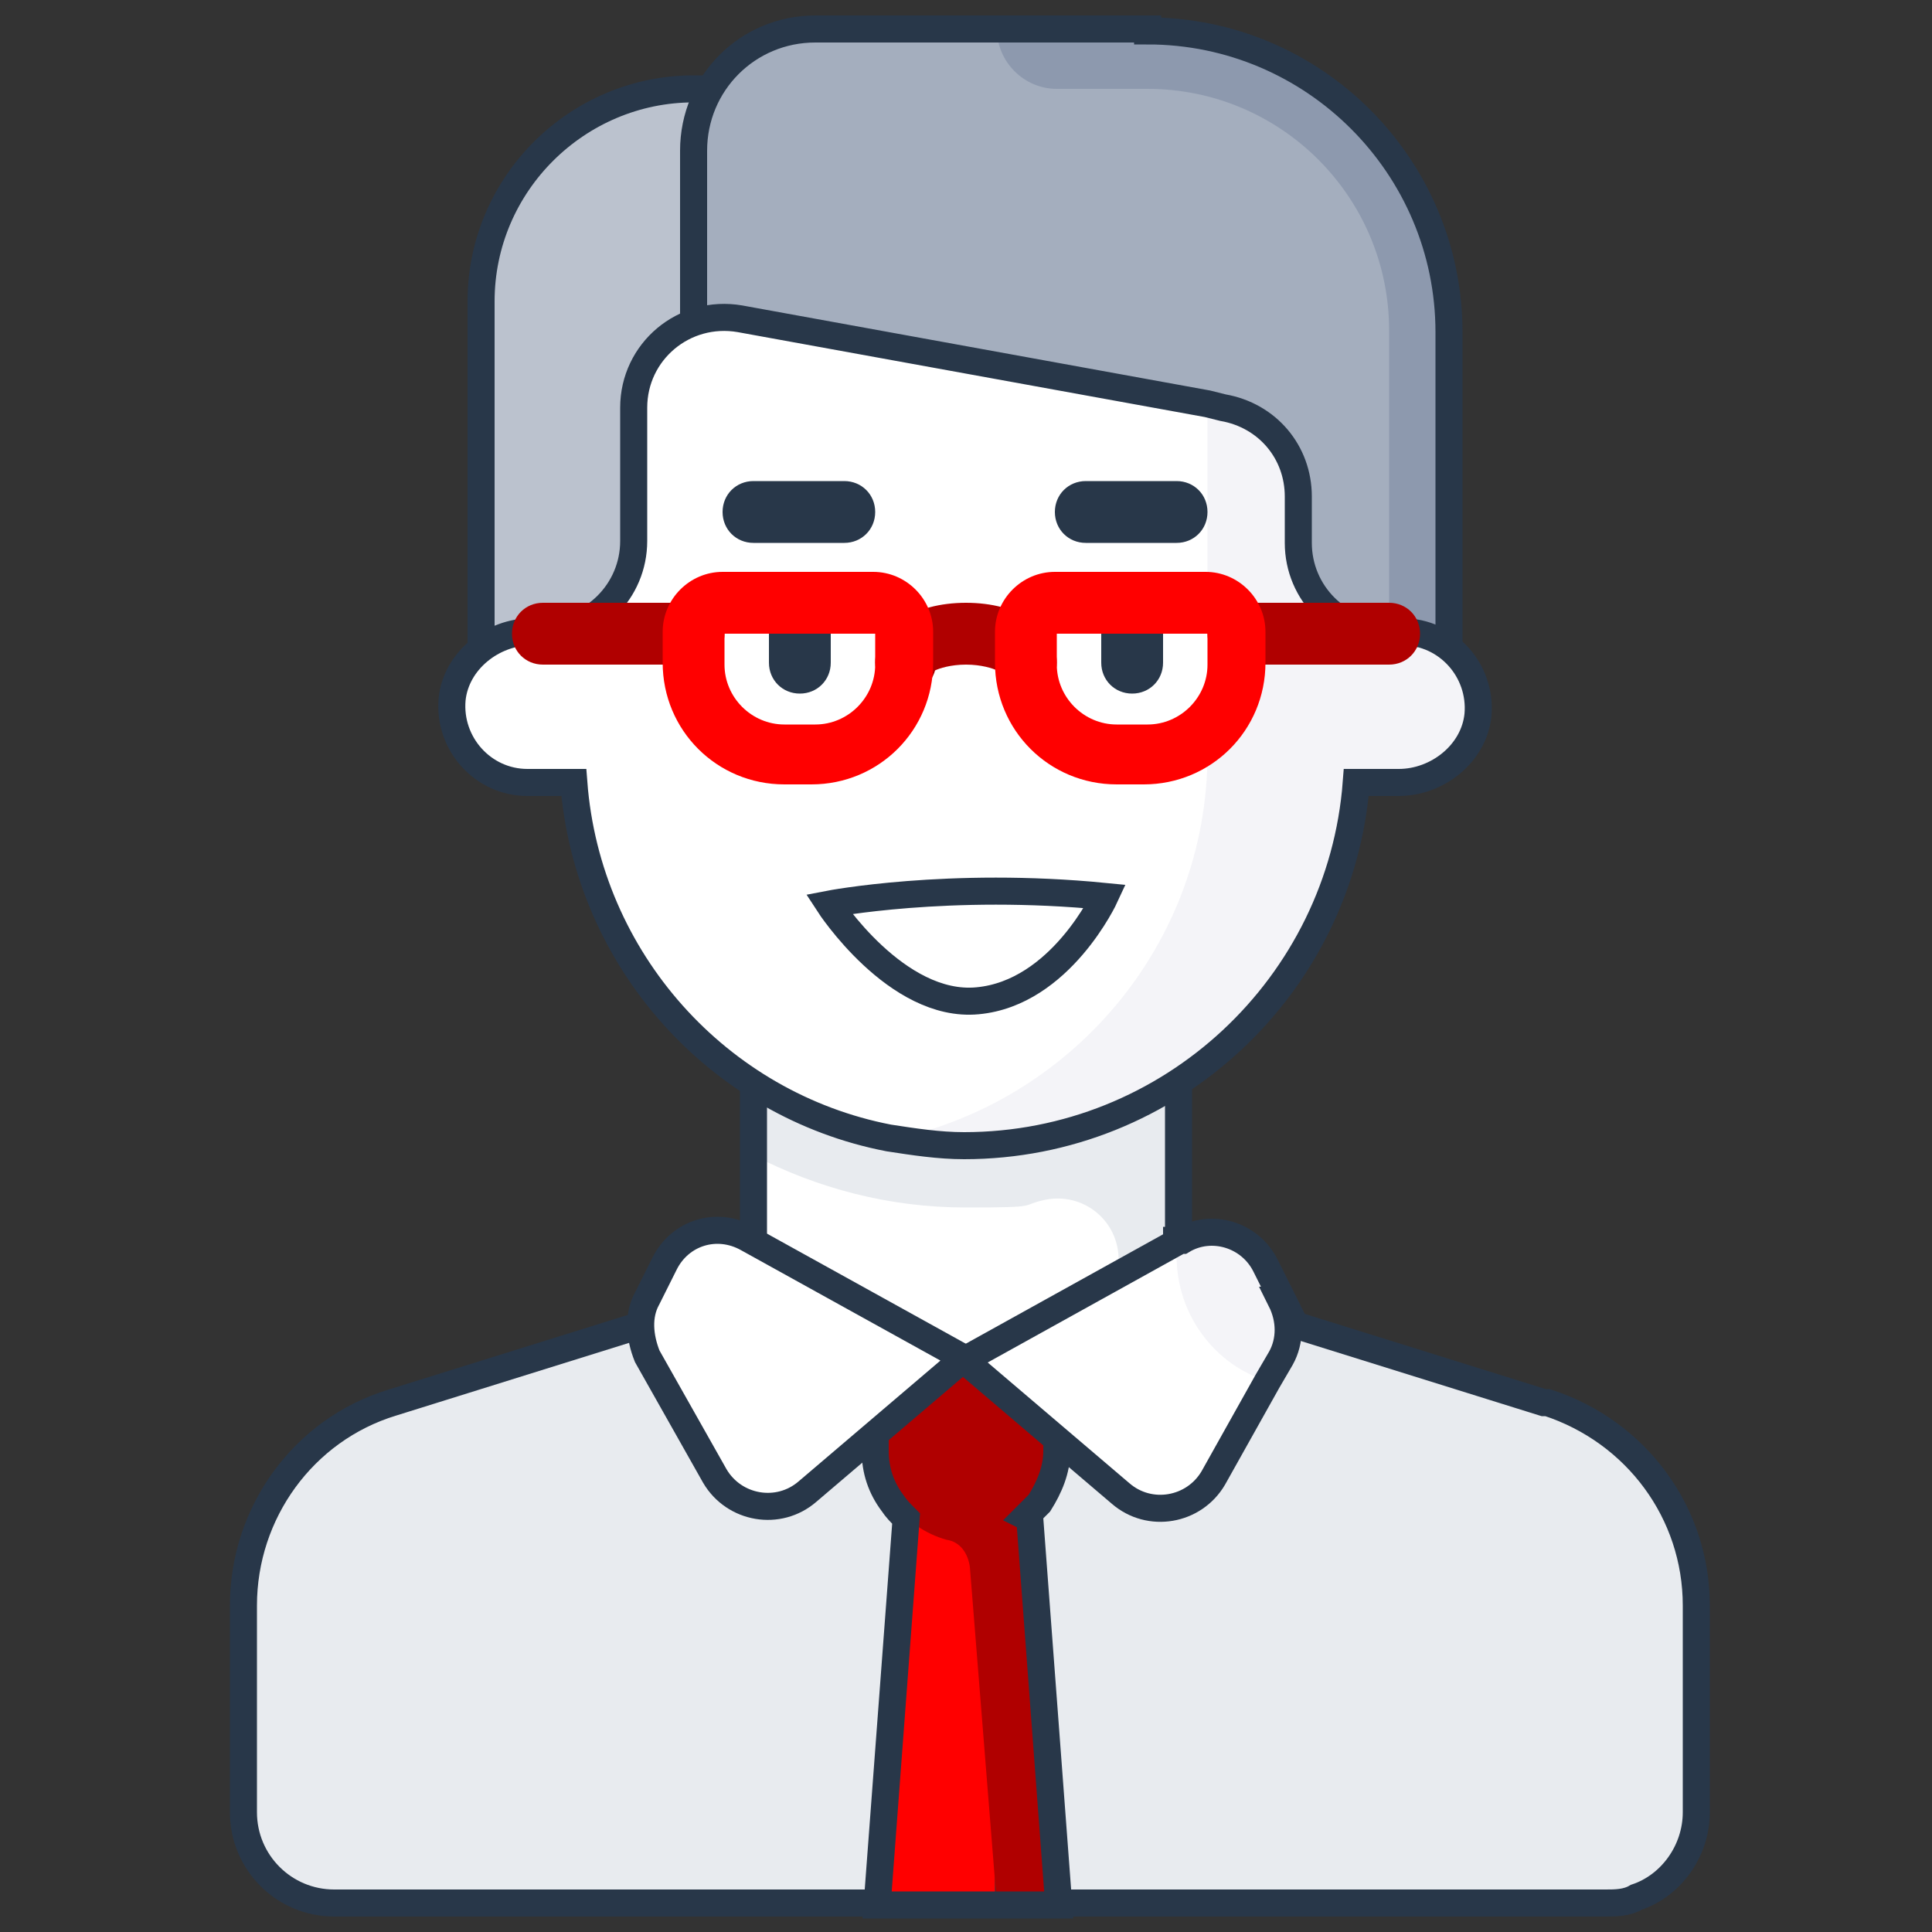
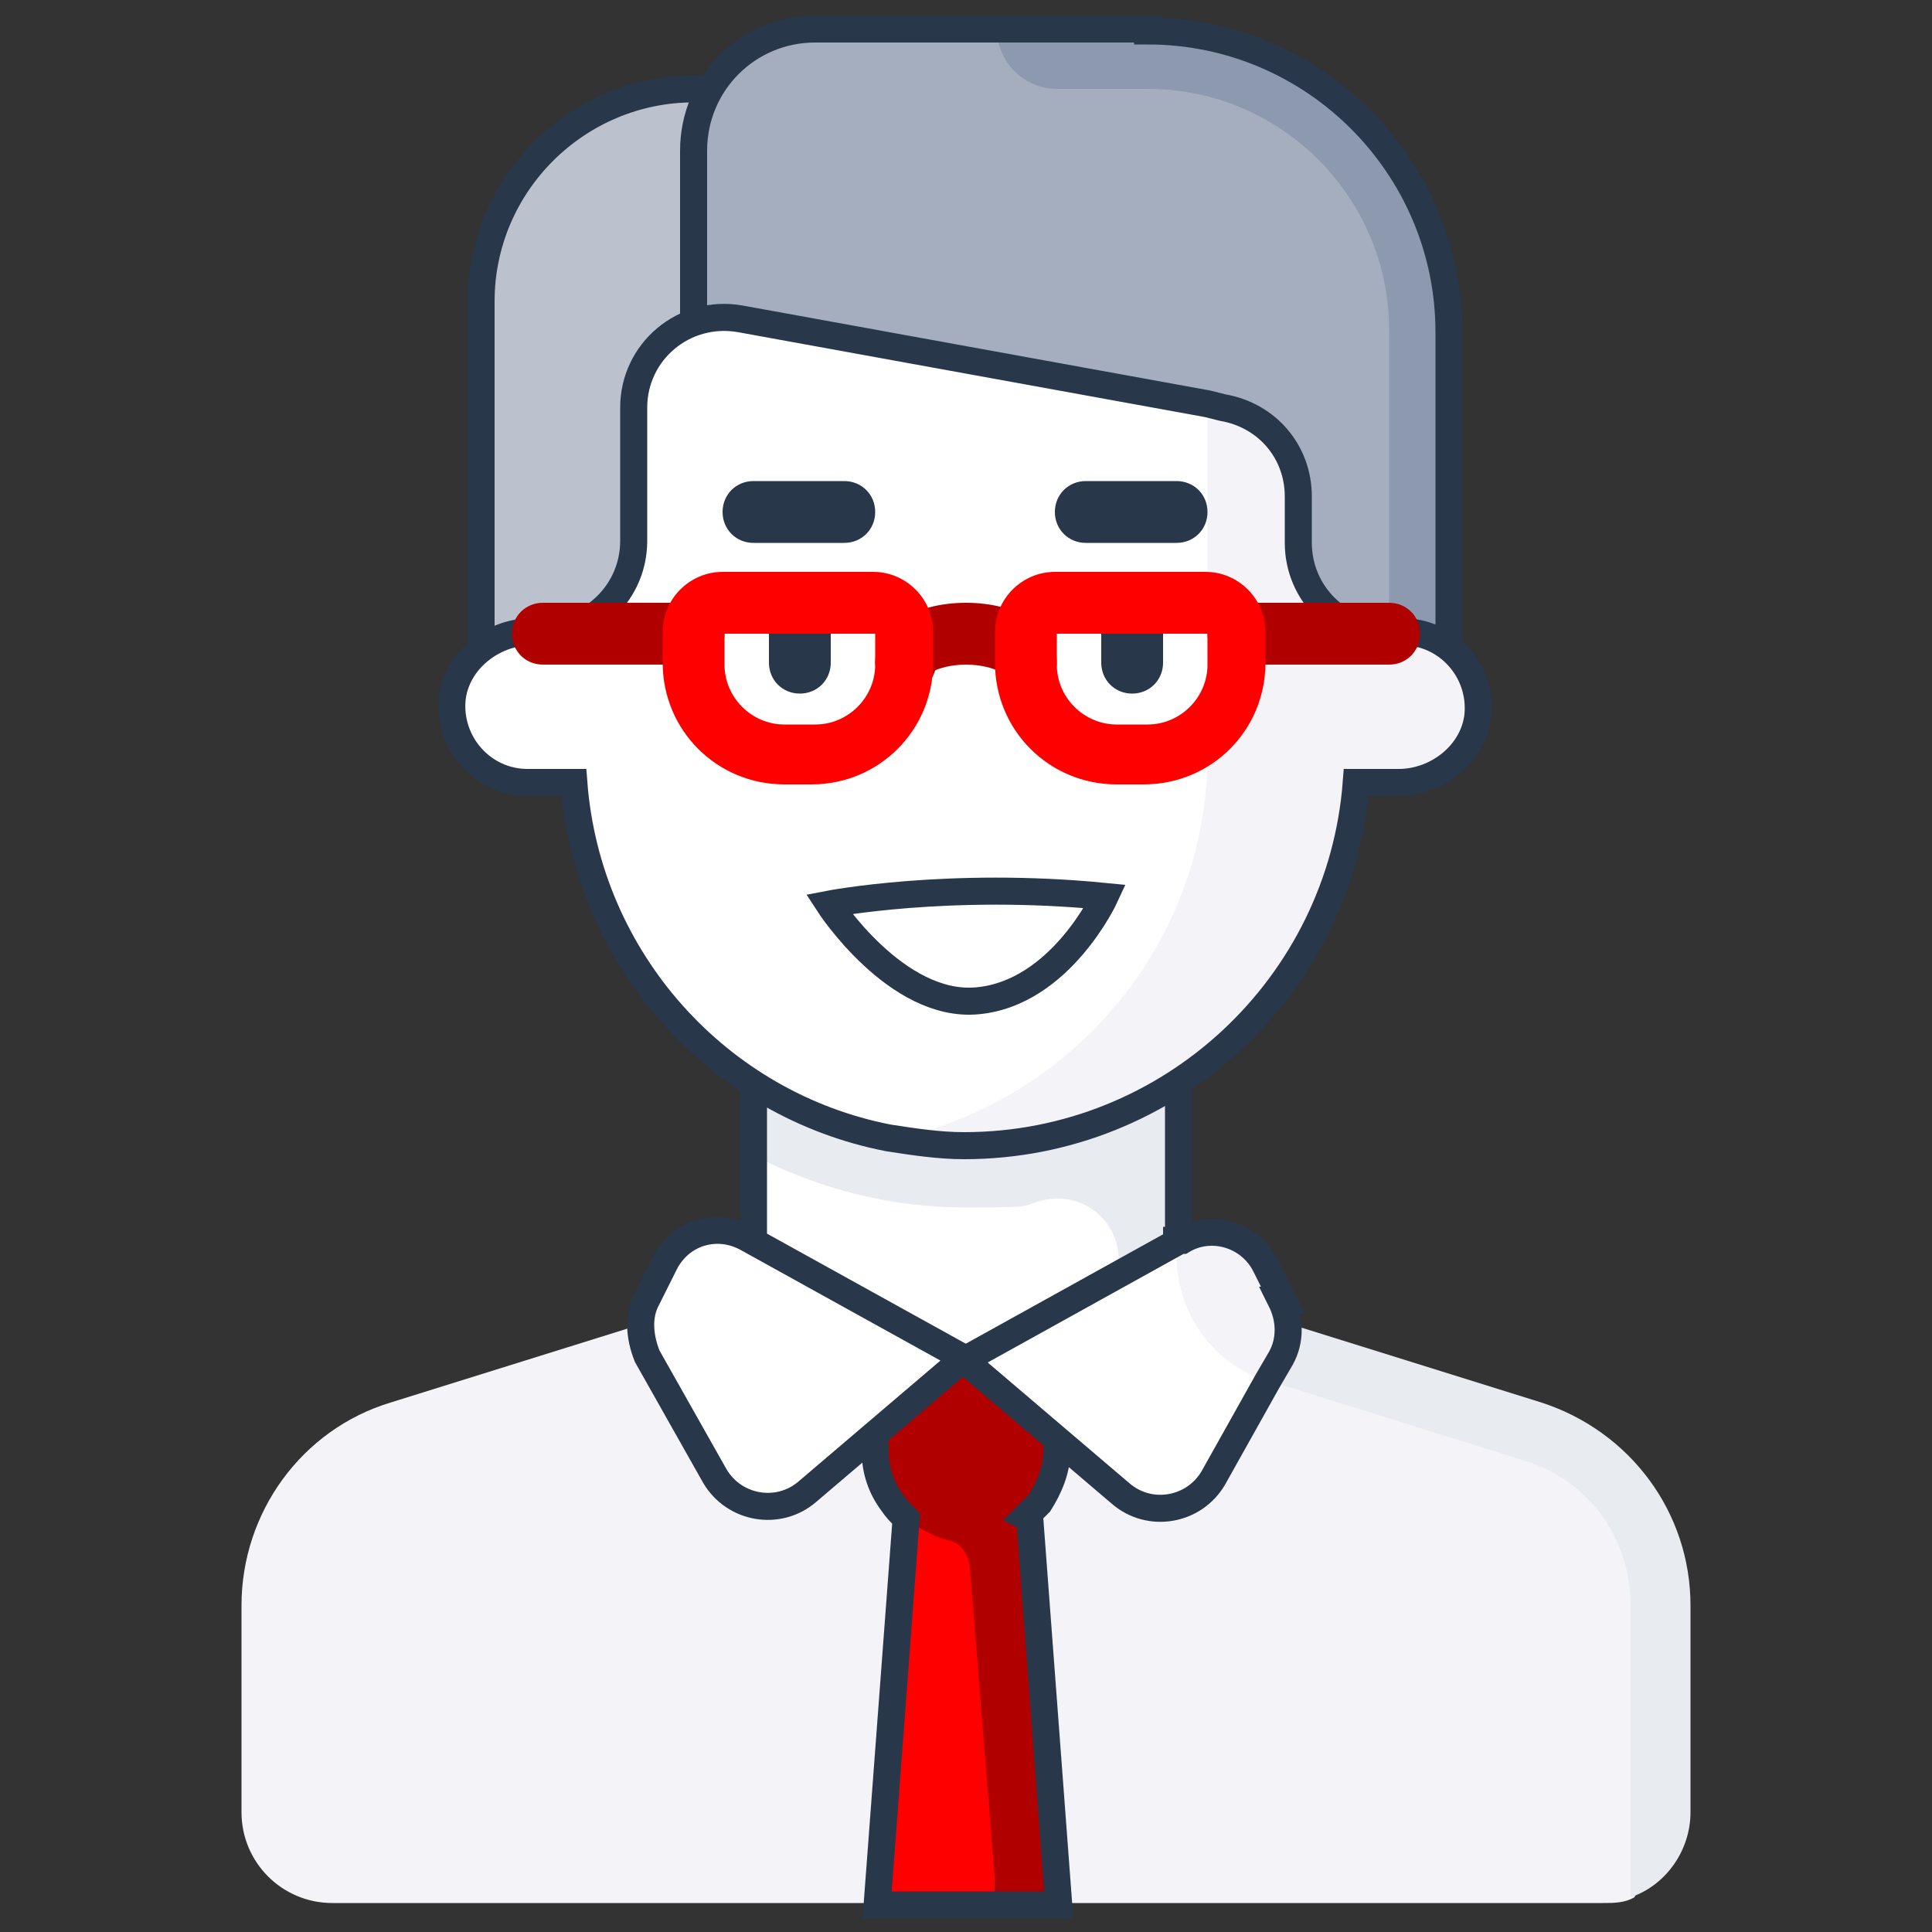
<svg xmlns="http://www.w3.org/2000/svg" id="Layer_1" version="1.1" viewBox="0 0 100 100">
  <rect x="0" y="0" width="100" height="100" fill="#333333" stroke="none" />
  <defs>
    <style>
      .st0 {
        fill: #8d99ae;
      }

      .st1 {
        fill: #f4f4f8;
      }

      .st2, .st3, .st4 {
        stroke: #283749;
        stroke-miterlimit: 10;
        stroke-width: 1.4px;
      }

      .st2, .st5 {
        fill: #fff;
      }

      .st3 {
        fill: none;
      }

      .st6 {
        fill: #bbc2ce;
      }

      .st4, .st7 {
        fill: #e8ebef;
      }

      .st8 {
        fill: #b00000;
      }

      .st9 {
        fill: red;
      }

      .st10 {
        fill: #283749;
      }

      .st11 {
        fill: #a4aebe;
      }
    </style>
  </defs>
  <path class="st1" d="M78.4,72.6l-17.3-5.4h-23.6l-17.3,5.4c-4.6,1.4-7.7,5.7-7.7,10.5v10.7c0,2.6,2.1,4.7,4.7,4.7h28.2l4.7-3,4.7,3h28.2c.5,0,1.1,0,1.6-.3l1.7-3.5v-11.7c0-4.8-3.1-9-7.7-10.5Z" />
  <path class="st7" d="M78.9,75.6c3.3,1,5.5,4,5.5,7.5v15.1c1.8-.6,3.1-2.4,3.1-4.4v-10.7c0-4.8-3.1-9-7.7-10.5l-17.3-5.4-.9,3,17.3,5.4Z" />
-   <path class="st4" d="M79.9,72.6l-17.3-5.4v.4c-.1,0-1.4-.4-1.4-.4h-23.6l-17.3,5.4c-4.6,1.4-7.7,5.7-7.7,10.5v10.7c0,2.6,2.1,4.7,4.7,4.7h28.2l4.7-3,4.7,3h28.2c.5,0,1.1,0,1.6-.3h0s0,0,0,0c1.8-.6,3.1-2.4,3.1-4.4v-10.7c0-4.8-3.1-9-7.7-10.5Z" />
  <path class="st9" d="M51.6,78.2h-4.7l-1.6,20.3h6.2v-20.3Z" />
  <path class="st8" d="M53.1,78.5c.2-.2.5-.5.7-.7l-2.9-5.8h-1.8l-2.9,5.8c.7.9,1.7,1.6,2.8,1.9.7.1,1.1.7,1.2,1.4l1.4,17.5h3.1l-1.5-20Z" />
  <path class="st5" d="M39,59.8h20.8v12.1h-20.8v-12.1Z" />
  <path class="st7" d="M39,53.1v6.7c3.3,1.7,7,2.7,11,2.7s2.7-.1,4.1-.4c2-.4,3.8,1.1,3.8,3.1v6.7h3.1v-18.8h-21.9Z" />
  <polygon class="st3" points="61 53.1 39 53.1 39 53.1 39 59.8 39 71.9 59.9 71.9 59.9 71.9 61 71.9 61 53.1" />
  <path class="st6" d="M35.9,4.6c-6,0-11,4.9-11,11v20.3h21.9V4.6h-11Z" />
  <path class="st3" d="M35.9,4.6c-6,0-11,4.9-11,11v20.3h21.9V4.6h-11Z" />
  <path class="st11" d="M59.3,3h-5.4l-2.4-1.5h-9.4c-3.5,0-6.3,2.8-6.3,6.3v28.2h37.6v-18.7c0-7.8-6.4-14.2-14.2-14.2Z" />
  <path class="st0" d="M59.4,1.5h-7.8c0,1.7,1.4,3.1,3.1,3.1h4.7c6.9,0,12.5,5.6,12.5,12.5v18.8h3.1v-18.8c0-8.6-7-15.6-15.6-15.6h0Z" />
  <path class="st3" d="M59.4,1.5h-17.2c-3.5,0-6.3,2.8-6.3,6.3v28.2h36s3.1,0,3.1,0v-18.8c0-8.6-7-15.6-15.6-15.6Z" />
  <path class="st5" d="M65.3,25.7l-2.8-4.8-24.2-4.4c-2.9-.5-5.5,1.7-5.5,4.6v6.9c0,2.6-2.1,4.7-4.7,4.7h-.6c-2,0-3.9,1.5-4.1,3.5-.2,2.3,1.6,4.3,3.9,4.3h2.4c.7,9.2,7.5,16.7,16.3,18.4,0,0,2.6,0,3.9,0,7.7,0,14.5-7.9,15.3-18.4v-14.9Z" />
  <path class="st1" d="M72.7,32.8h-.8c-2.6,0-4.7-2.1-4.7-4.7v-2.4c0-2.3-1.6-4.2-3.9-4.6l-.8-.2v18.1c0,9.9-7.1,18.1-16.4,20,1.3.2,2.6.4,3.9.4,10.7,0,19.5-8.3,20.3-18.8h2.2c2,0,3.9-1.5,4.1-3.5.2-2.3-1.6-4.3-3.9-4.3h0Z" />
  <path class="st3" d="M72.7,32.8h-.8c-2.6,0-4.7-2.1-4.7-4.7v-2.4c0-2.3-1.6-4.2-3.9-4.6l-.8-.2-24.2-4.4c-2.9-.5-5.5,1.7-5.5,4.6v6.9c0,2.6-2.1,4.7-4.7,4.7h-.6c-2,0-3.9,1.5-4.1,3.5-.2,2.3,1.6,4.3,3.9,4.3h2.4c.7,9.2,7.5,16.7,16.3,18.4h0c1.3.2,2.6.4,3.9.4,10.7,0,19.5-8.3,20.3-18.8h2.2c2,0,3.9-1.5,4.1-3.5.2-2.3-1.6-4.3-3.9-4.3Z" />
  <path class="st2" d="M42.9,46.8s6.2-1.2,14.3-.4c0,0-2.3,5-6.6,5.4-4.2.4-7.7-5-7.7-5Z" />
  <path class="st8" d="M71.9,34.4h-7.8c-.9,0-1.6-.7-1.6-1.6s.7-1.6,1.6-1.6h7.8c.9,0,1.6.7,1.6,1.6s-.7,1.6-1.6,1.6Z" />
  <path class="st8" d="M53.1,35.9c-.7,0-1.4-.5-1.5-1.2-.2-.1-.8-.3-1.6-.3s-1.4.2-1.6.3c-.2.7-.8,1.2-1.5,1.2s-1.6-.7-1.6-1.6c0-1.8,2-3.1,4.7-3.1s4.7,1.3,4.7,3.1c0,.9-.7,1.6-1.6,1.6Z" />
  <path class="st8" d="M35.9,34.4h-7.8c-.9,0-1.6-.7-1.6-1.6s.7-1.6,1.6-1.6h7.8c.9,0,1.6.7,1.6,1.6s-.7,1.6-1.6,1.6h0Z" />
  <path class="st10" d="M41.4,35.9c-.9,0-1.6-.7-1.6-1.6v-1.6c0-.9.7-1.6,1.6-1.6s1.6.7,1.6,1.6v1.6c0,.9-.7,1.6-1.6,1.6Z" />
  <path class="st10" d="M43.7,28.1h-4.7c-.9,0-1.6-.7-1.6-1.6s.7-1.6,1.6-1.6h4.7c.9,0,1.6.7,1.6,1.6s-.7,1.6-1.6,1.6Z" />
  <path class="st9" d="M42.2,40.6h-1.6c-3.5,0-6.3-2.8-6.3-6.3v-1.6c0-1.7,1.4-3.1,3.1-3.1h7.8c1.7,0,3.1,1.4,3.1,3.1v1.6c0,3.5-2.8,6.3-6.3,6.3h0ZM37.5,32.8v1.6c0,1.7,1.4,3.1,3.1,3.1h1.6c1.7,0,3.1-1.4,3.1-3.1v-1.6h-7.8Z" />
  <path class="st10" d="M58.6,35.9c-.9,0-1.6-.7-1.6-1.6v-1.6c0-.9.7-1.6,1.6-1.6s1.6.7,1.6,1.6v1.6c0,.9-.7,1.6-1.6,1.6Z" />
  <path class="st10" d="M60.9,28.1h-4.7c-.9,0-1.6-.7-1.6-1.6s.7-1.6,1.6-1.6h4.7c.9,0,1.6.7,1.6,1.6s-.7,1.6-1.6,1.6Z" />
  <path class="st9" d="M59.4,40.6h-1.6c-3.5,0-6.3-2.8-6.3-6.3v-1.6c0-1.7,1.4-3.1,3.1-3.1h7.8c1.7,0,3.1,1.4,3.1,3.1v1.6c0,3.5-2.8,6.3-6.3,6.3h0ZM54.7,32.8v1.6c0,1.7,1.4,3.1,3.1,3.1h1.6c1.7,0,3.1-1.4,3.1-3.1v-1.6h-7.8Z" />
  <path class="st8" d="M45.3,75c0,1,.3,1.9.9,2.7l1.8-1.5c1.2-1,2.9-1,4.1,0l1.8,1.5c.5-.8.9-1.7.9-2.7v-4.7h-9.4v4.7h0Z" />
  <path class="st3" d="M53.1,78.5c.2-.2.5-.5.7-.7h0c.5-.8.9-1.7.9-2.7v-4.7h-9.4v4.7h0c0,1,.3,1.9.9,2.7h0c.2.3.4.5.7.8l-1.5,20h9.4l-1.5-20Z" />
  <path class="st5" d="M38.8,64.1c-1.6-.9-3.5-.3-4.3,1.3l-.9,1.8c-.5.9-.4,2,0,3l3.5,6.2c1,1.7,3.3,2.1,4.8.8l8.1-6.9-11.2-6.2Z" />
  <path class="st5" d="M61,64.2l-11,6.1,8.1,6.9c1.5,1.3,3.8.9,4.8-.8l2.8-5-4.7-7.2Z" />
  <path class="st1" d="M66.4,67.3l-.9-1.8c-.8-1.6-2.8-2.2-4.3-1.3h-.3v.8c0,3,1.9,5.6,4.7,6.5h0s.7-1.2.7-1.2c.5-.9.5-2,0-3h0Z" />
  <path class="st3" d="M34.4,65.4l-.9,1.8c-.5.9-.4,2,0,3l3.5,6.2c1,1.7,3.3,2.1,4.8.8l8.1-6.9-11.2-6.2c-1.6-.9-3.5-.3-4.3,1.3Z" />
  <path class="st3" d="M66.4,67.3l-.9-1.8c-.8-1.6-2.8-2.2-4.3-1.3h-.3c0,.1,0,.1,0,.1l-11,6.1,8.1,6.9c1.5,1.3,3.8.9,4.8-.8l2.8-5h0s.7-1.2.7-1.2c.5-.9.5-2,0-3Z" />
</svg>